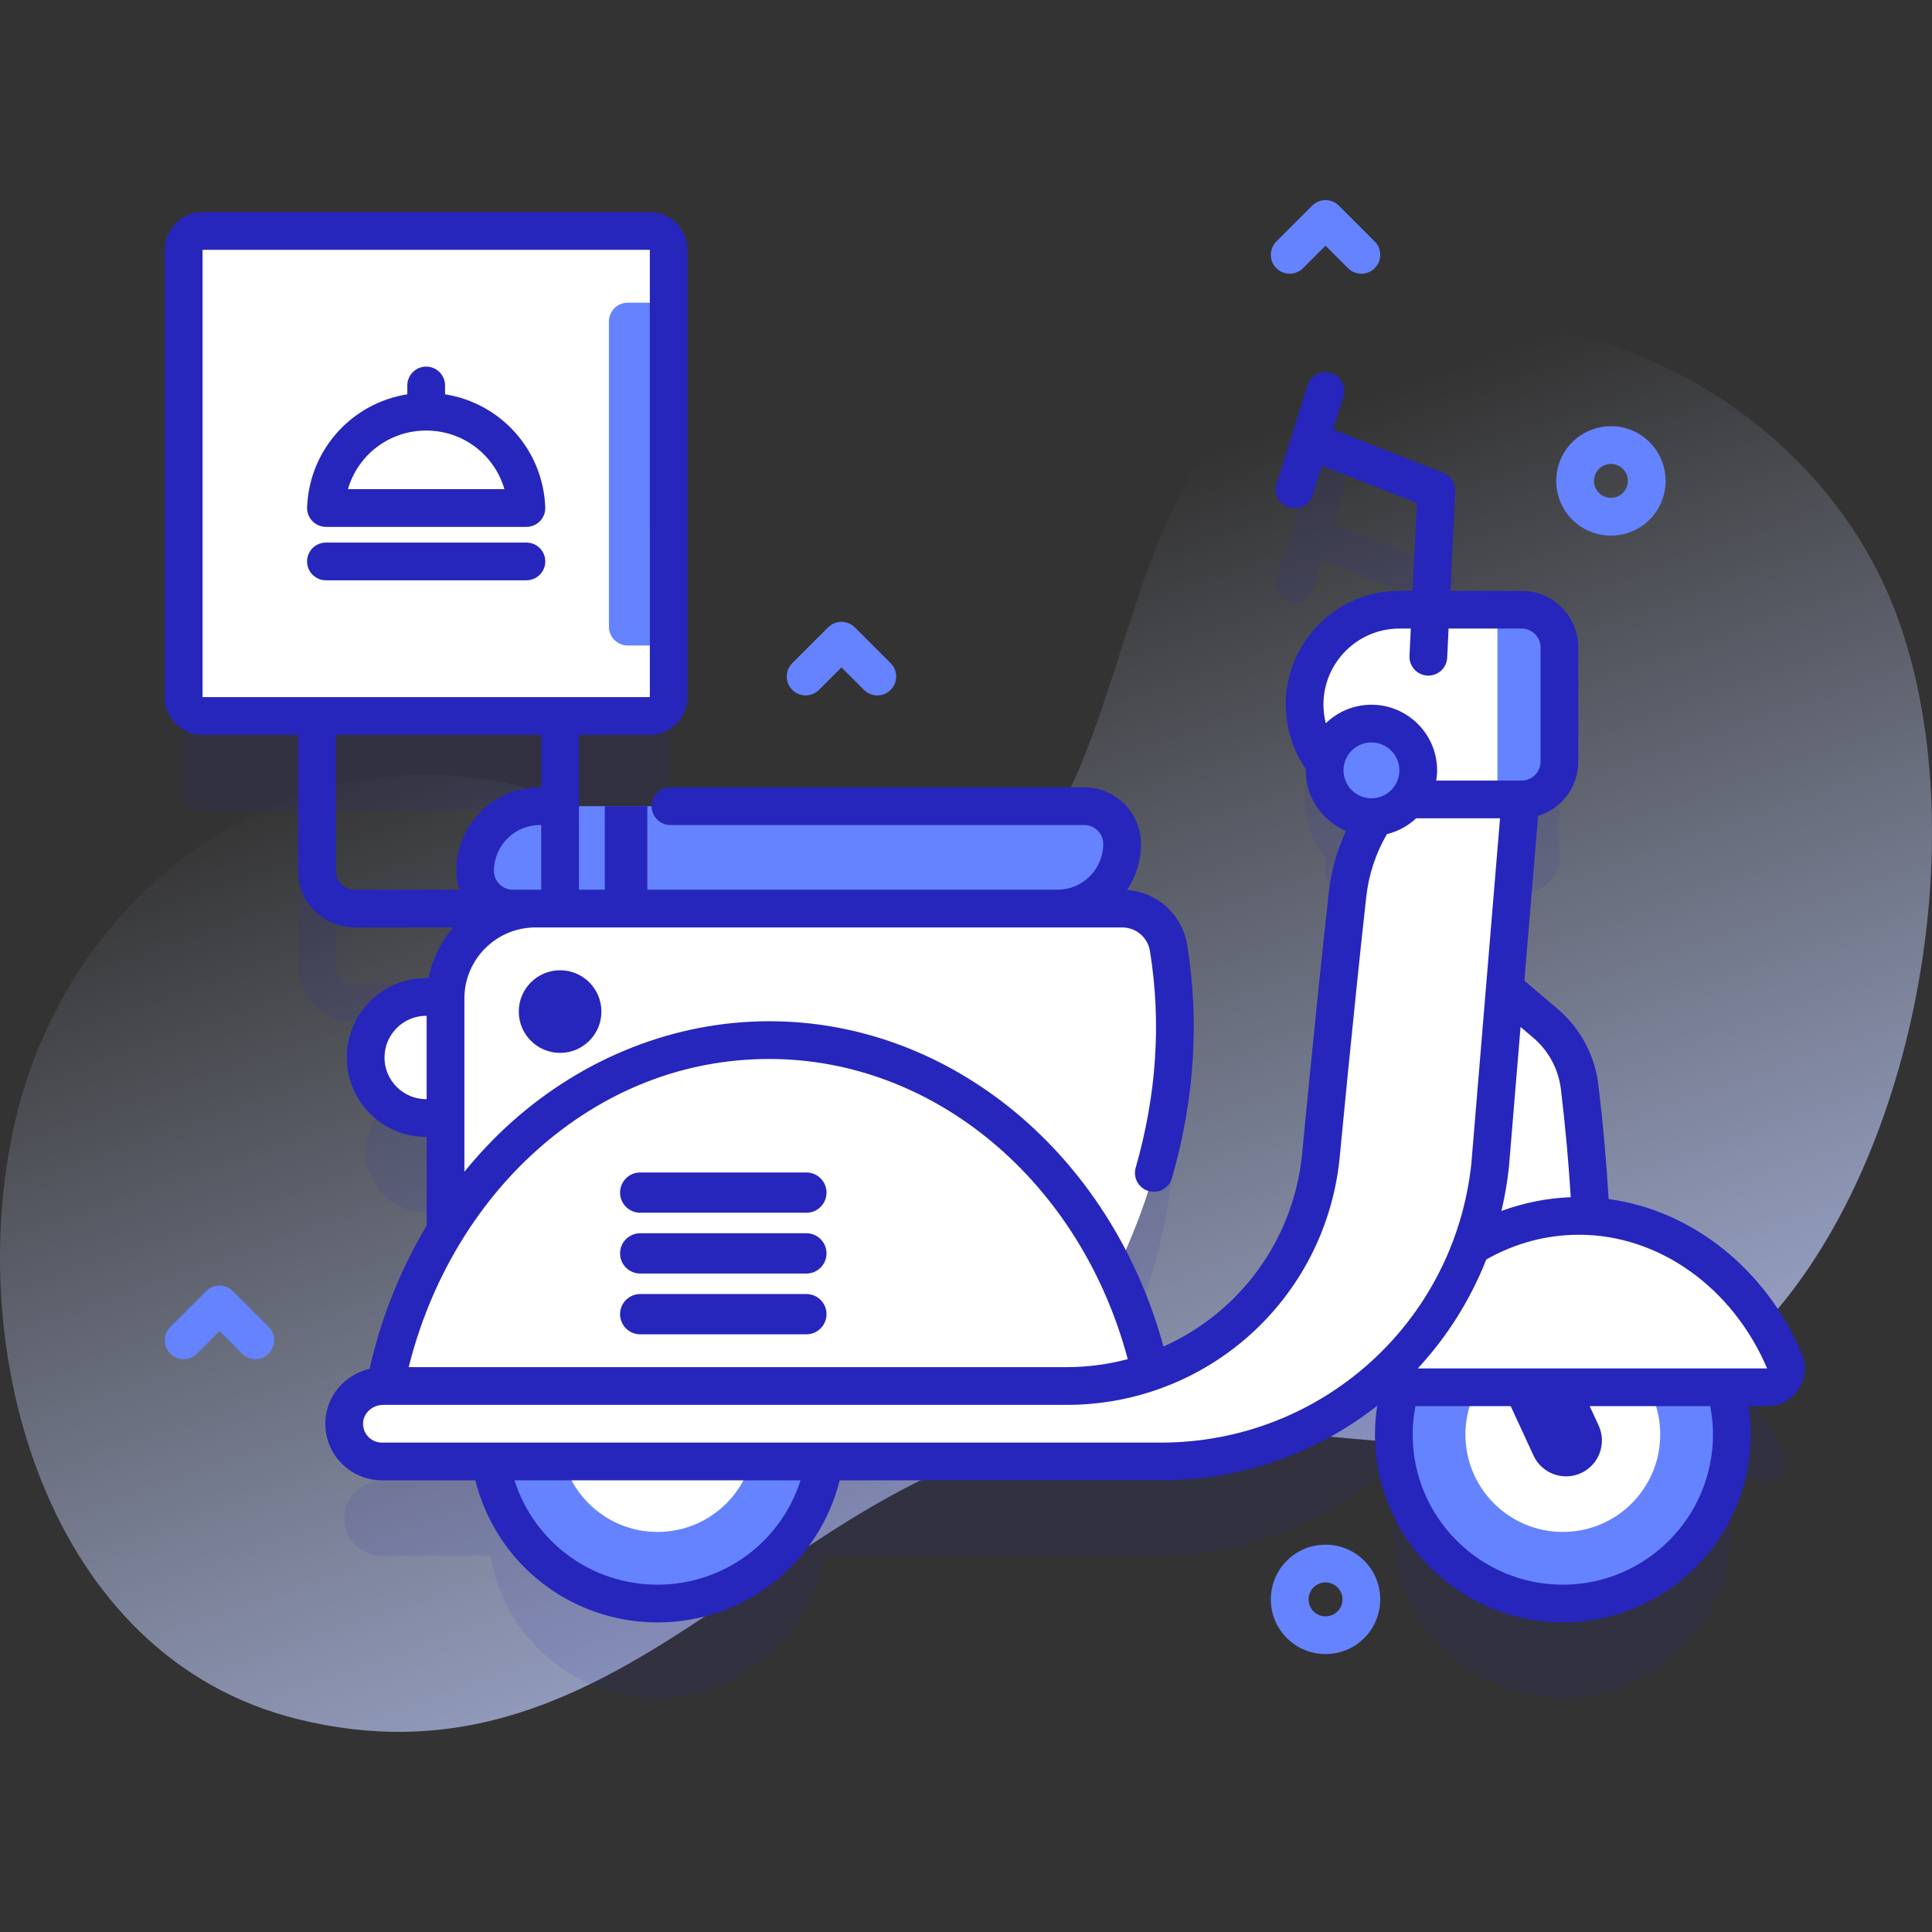
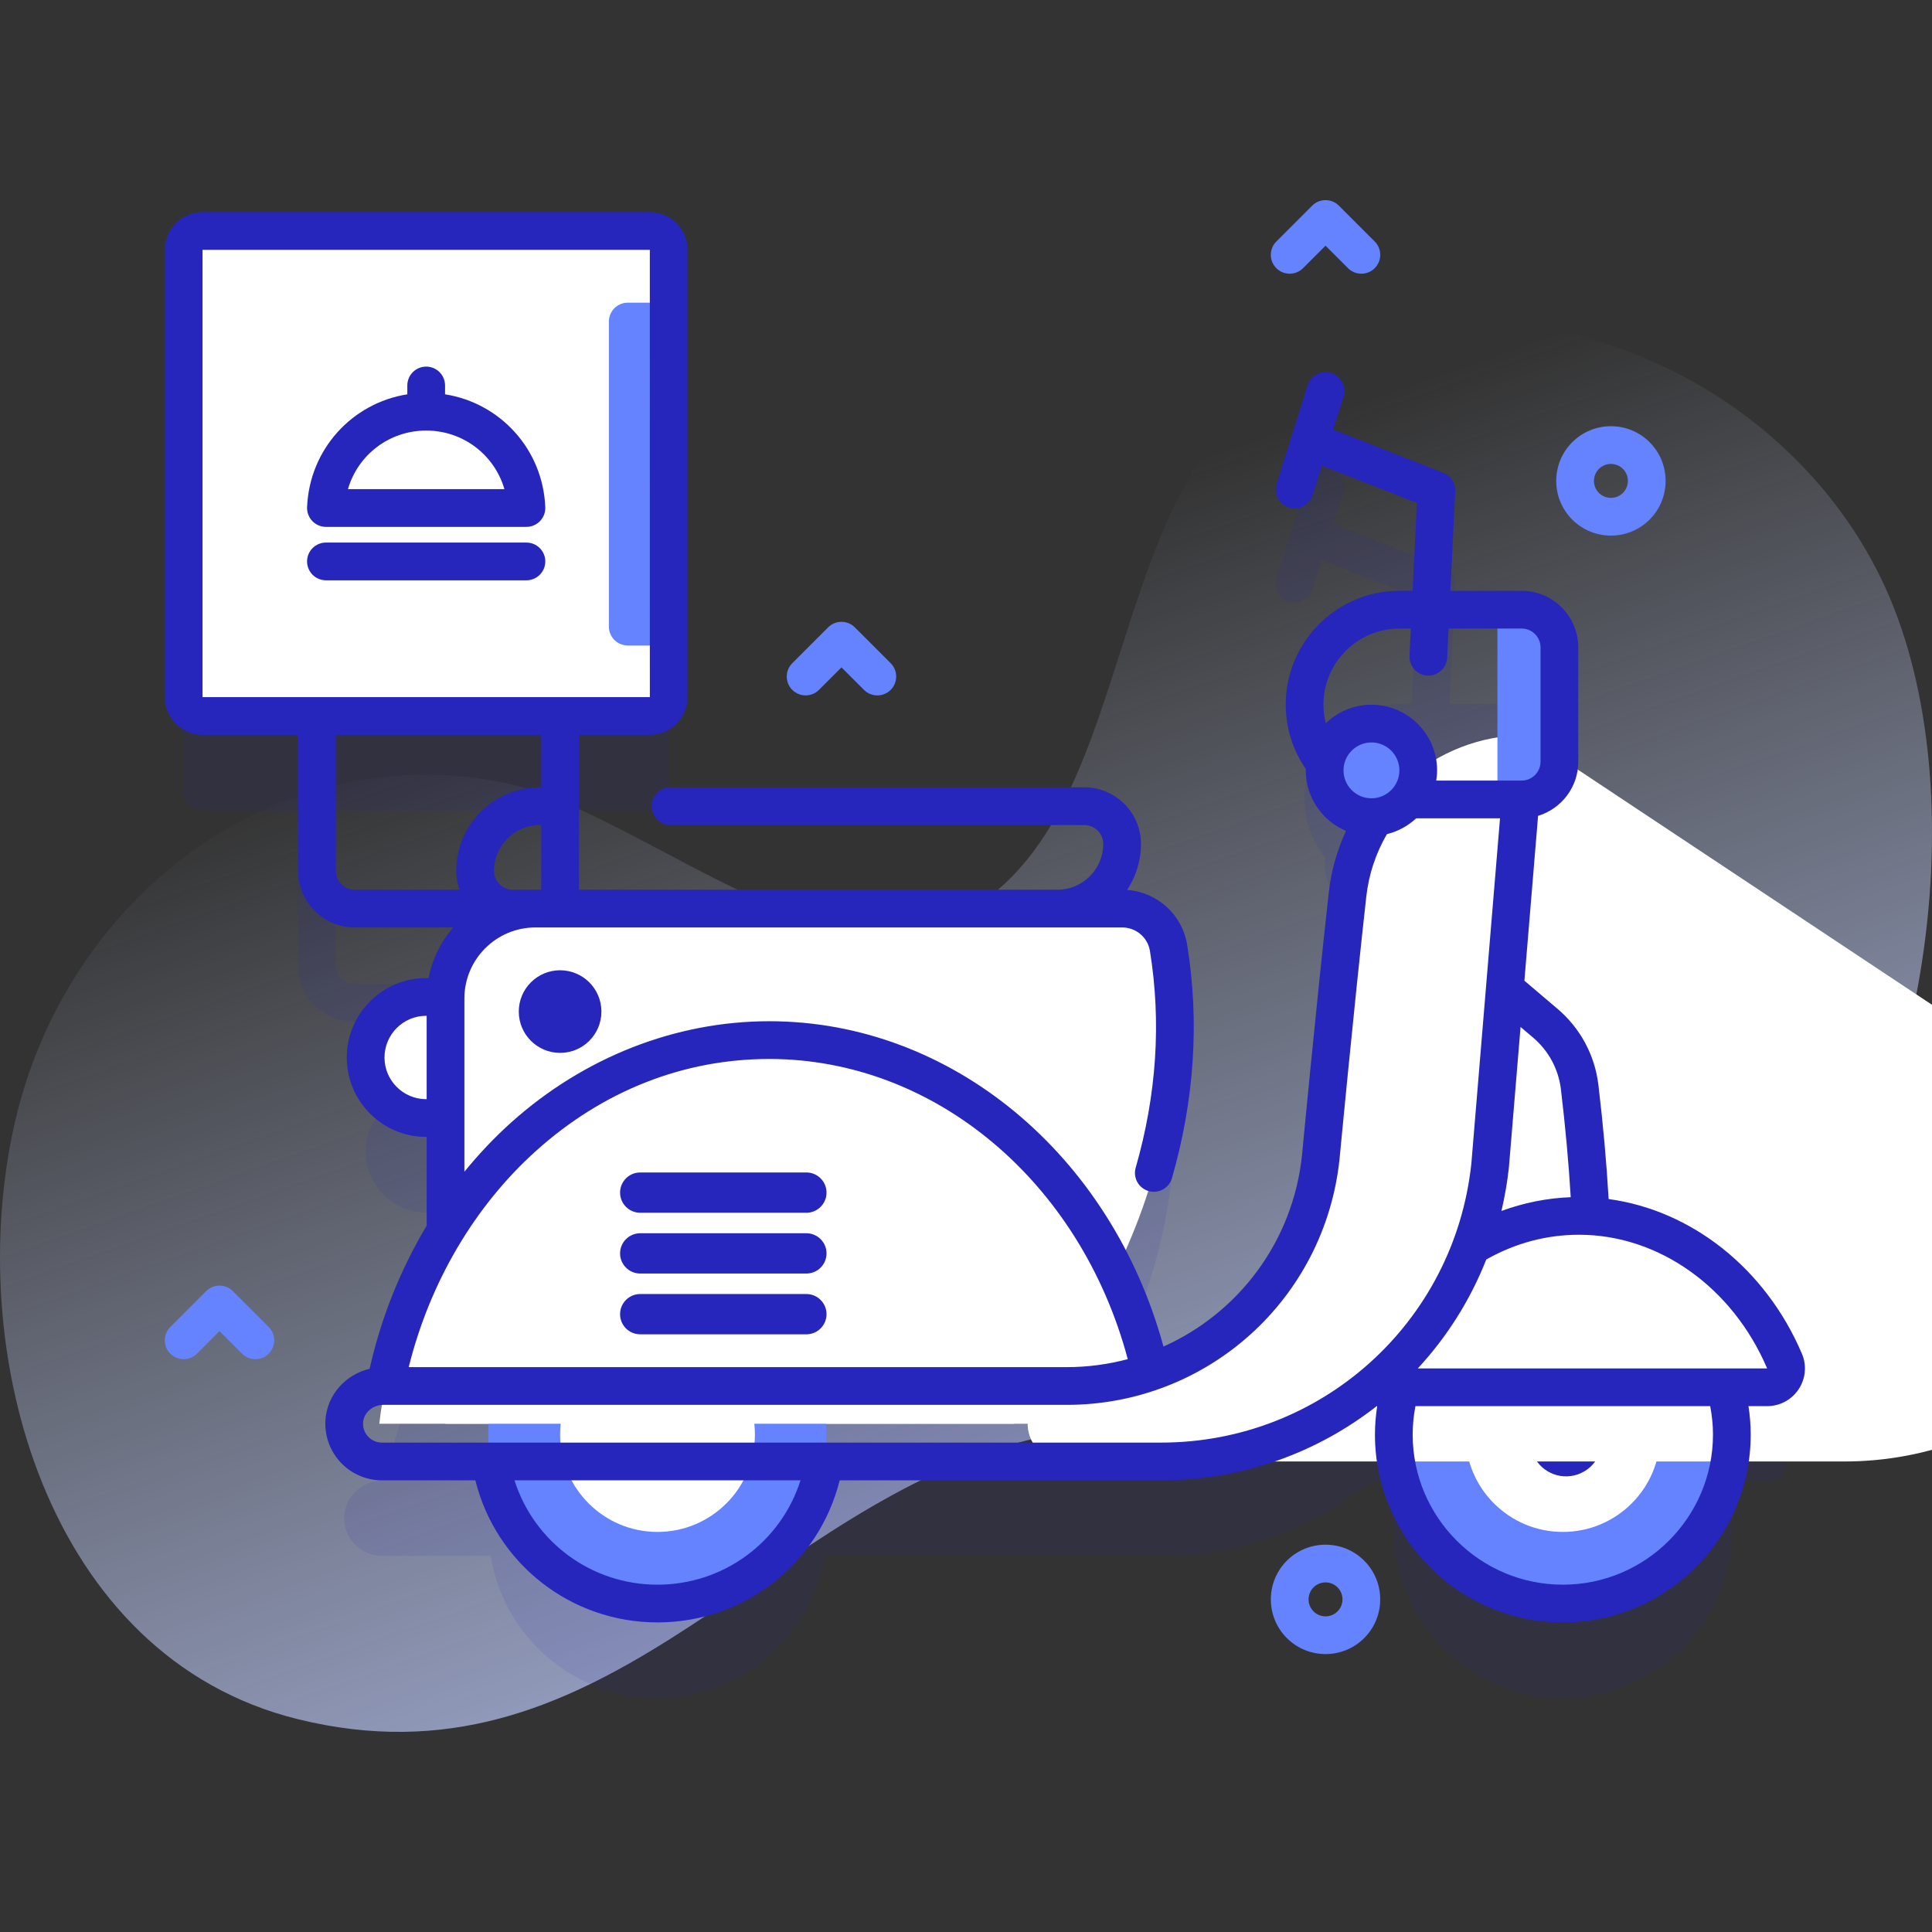
<svg xmlns="http://www.w3.org/2000/svg" id="Capa_1" height="512" viewBox="0 0 512 512" width="512">
  <rect x="0" y="0" width="512" height="512" fill="#333333" stroke="none" />
  <linearGradient id="SVGID_1_" gradientUnits="userSpaceOnUse" x1="214.508" x2="342.508" y1="157.604" y2="521.603">
    <stop offset="0" stop-color="#d2deff" stop-opacity="0" />
    <stop offset="1" stop-color="#b7c5ff" />
  </linearGradient>
  <g>
    <path d="m501.873 161c-22.357-56.888-91.226-91.003-149.556-68.427-66.582 25.769-44.506 131.673-104.983 153.088-32.669 11.568-80.962-31.644-113.969-38.27-60.821-12.211-115.881 30.704-129.439 90.134-13.832 60.63 8.353 141.61 74.967 158.066 79.35 19.603 120.683-51.729 187.249-72.21 68.311-21.019 144.263 28.622 200.814-31.776 41.78-44.622 57.055-134.273 34.917-190.605z" fill="url(#SVGID_1_)" />
    <g>
      <path d="m472.922 385.692c-9.296-21.783-28.69-37.11-51.396-38.375-.54-11.492-1.563-23.021-2.901-34.215-.787-6.586-4.03-12.629-9.085-16.923l-10.754-9.134 4.166-50.185h.308c5.523 0 10-4.477 10-10v-30.29c0-5.523-4.477-10-10-10h-19.129l1.512-31.39c.104-2.143-1.172-4.111-3.168-4.895l-29.174-11.443 2.747-8.726c.829-2.634-.634-5.441-3.268-6.27-2.631-.829-5.441.635-6.271 3.269l-8.215 26.094c-.829 2.634.634 5.441 3.269 6.27.499.157 1.005.232 1.502.232 2.125 0 4.097-1.365 4.769-3.5l2.458-7.808 25.19 9.881-1.362 28.287h-3.246c-13.887 0-25.144 11.258-25.144 25.145 0 5.913 2.046 11.344 5.461 15.637-.086.591-.146 1.191-.146 1.806 0 6.85 5.553 12.403 12.403 12.403.339 0 .671-.024 1.003-.05-3.912 6.031-6.506 13.025-7.348 20.602-3.521 31.703-7.087 69.579-7.087 69.579-2.83 26.833-20.925 48.535-45.139 56.898-2.115-9.334-5.239-18.215-9.224-26.5 10.779-22.189 19.503-52.079 14.026-85.867-.976-6.023-6.21-10.436-12.312-10.436h-17.131c9.461 0 17.131-7.67 17.131-17.131 0-5.523-4.477-10-10-10h-133.935v-23.916h18.779c2.761 0 5-2.239 5-5v-118.539c0-2.761-2.239-5-5-5h-118.537c-2.762 0-5 2.239-5 5v118.537c0 2.761 2.238 5 5 5h25.317v41.047c0 8.271 6.729 15 15 15h33.307c-5.614 4.359-9.232 11.168-9.232 18.827v-.413h-5.123c-8.863 0-16.047 7.185-16.047 16.047s7.185 16.047 16.047 16.047h5.123v29.842c-7.541 12.236-13.056 26.161-15.99 41.17h-.521c-5.326 0-9.977 4.019-10.321 9.333-.377 5.824 4.235 10.667 9.978 10.667h28.815c3.42 21.343 21.912 37.652 44.219 37.652s40.799-16.309 44.219-37.652h89.208c20.955 0 40.278-7.323 55.429-19.661h8.058c-1.155 3.975-1.787 8.173-1.787 12.521 0 24.738 20.054 44.792 44.792 44.792s44.792-20.054 44.792-44.792c0-4.348-.632-8.546-1.787-12.521h11.142c3.58-.001 6.015-3.661 4.61-6.953zm-383.931-129.906v-41.047h54.44v23.916h-.396c-9.461 0-17.131 7.67-17.131 17.131 0 1.824.496 3.528 1.349 5h-33.262c-2.757 0-5-2.244-5-5z" fill="#2626bc" opacity=".1" />
      <g>
        <g>
          <path d="m172.211 189.738h-118.537c-2.761 0-5-2.239-5-5v-118.536c0-2.761 2.239-5 5-5h118.537c2.762 0 5 2.239 5 5v118.537c0 2.761-2.239 4.999-5 4.999z" fill="#fff" />
          <path d="m177.211 171.061h-10.85c-2.761 0-5-2.239-5-5v-80.846c0-2.761 2.239-5 5-5h10.85z" fill="#6583fe" />
        </g>
        <g>
          <g>
            <path d="m118.066 296.294h-5.123c-8.863 0-16.047-7.185-16.047-16.047 0-8.863 7.185-16.047 16.047-16.047h5.123z" fill="#fff" />
            <g>
              <path d="m268.76 377.305s52.566-54.233 40.919-126.083c-.976-6.023-6.21-10.436-12.312-10.436h-155.474c-13.159 0-23.827 10.668-23.827 23.827v112.693h150.694z" fill="#fff" />
              <g>
                <ellipse cx="414.164" cy="380.165" fill="#6583fe" rx="44.792" ry="44.792" transform="matrix(.23 -.973 .973 .23 -50.987 695.906)" />
                <circle cx="414.164" cy="380.165" fill="#fff" r="25.813" />
                <path d="m419.004 390.377c-4.766 2.199-10.412.118-12.611-4.648l-13.429-29.105 17.258-7.963 13.429 29.105c2.199 4.766.118 10.412-4.647 12.611z" fill="#2626bc" />
              </g>
              <g>
                <ellipse cx="174.245" cy="380.165" fill="#6583fe" rx="44.792" ry="44.792" transform="matrix(.707 -.707 .707 .707 -217.782 234.558)" />
                <circle cx="174.245" cy="380.165" fill="#fff" r="25.813" />
              </g>
              <g fill="#fff">
                <path d="m307.216 377.305c-6.611-57.354-50.36-101.666-103.348-101.666s-96.737 44.311-103.348 101.666z" />
                <path d="m381.975 247.765-12.603 91.611h52.58c0-17.01-1.324-34.518-3.327-51.275-.787-6.586-4.03-12.629-9.085-16.923z" />
-                 <path d="m468.312 367.644c3.58 0 6.016-3.66 4.61-6.953-9.709-22.75-30.429-38.47-54.437-38.47-26.384 0-48.797 18.986-56.988 45.423z" />
              </g>
              <g>
-                 <path d="m404.368 194.812c-24.232 0-44.59 18.215-47.264 42.3-3.521 31.703-7.087 69.579-7.087 69.579-3.645 34.556-32.597 60.614-67.344 60.614h-181.118c-5.326 0-9.977 4.019-10.321 9.334-.377 5.824 4.235 10.666 9.978 10.666h206.461c45.01 0 82.512-33.755 87.233-78.517z" fill="#fff" />
+                 <path d="m404.368 194.812c-24.232 0-44.59 18.215-47.264 42.3-3.521 31.703-7.087 69.579-7.087 69.579-3.645 34.556-32.597 60.614-67.344 60.614c-5.326 0-9.977 4.019-10.321 9.334-.377 5.824 4.235 10.666 9.978 10.666h206.461c45.01 0 82.512-33.755 87.233-78.517z" fill="#fff" />
              </g>
              <g>
-                 <path d="m280.236 240.785h-144.332c-5.523 0-10-4.477-10-10 0-9.461 7.67-17.131 17.131-17.131h144.332c5.523 0 10 4.477 10 10 0 9.461-7.67 17.131-17.131 17.131z" fill="#6583fe" />
-                 <path d="m160.279 213.654h11.275v27.131h-11.275z" fill="#2626bc" />
-               </g>
+                 </g>
            </g>
          </g>
          <g>
            <g>
-               <path d="m403.26 211.859h-32.386c-13.887 0-25.144-11.257-25.144-25.144 0-13.887 11.258-25.144 25.144-25.144h32.386c5.523 0 10 4.477 10 10v30.289c0 5.522-4.477 9.999-10 9.999z" fill="#fff" />
              <path d="m403.26 161.57h-6.426v50.289h6.426c5.523 0 10-4.477 10-10v-30.289c0-5.523-4.477-10-10-10z" fill="#6583fe" />
            </g>
            <ellipse cx="363.448" cy="204.158" fill="#6583fe" rx="12.403" ry="12.403" transform="matrix(.707 -.707 .707 .707 -37.91 316.793)" />
          </g>
          <g fill="#2626bc">
            <path d="m213.699 321.392h-44.036c-2.948 0-5.338-2.39-5.338-5.338 0-2.948 2.39-5.338 5.338-5.338h44.036c2.948 0 5.338 2.39 5.338 5.338 0 2.948-2.39 5.338-5.338 5.338z" />
            <path d="m213.699 337.5h-44.036c-2.948 0-5.338-2.39-5.338-5.338 0-2.948 2.39-5.338 5.338-5.338h44.036c2.948 0 5.338 2.39 5.338 5.338 0 2.948-2.39 5.338-5.338 5.338z" />
            <path d="m213.699 353.607h-44.036c-2.948 0-5.338-2.39-5.338-5.338 0-2.948 2.39-5.338 5.338-5.338h44.036c2.948 0 5.338 2.39 5.338 5.338 0 2.948-2.39 5.338-5.338 5.338z" />
          </g>
        </g>
        <g fill="#2626bc">
          <path d="m477.52 358.729c-9.632-22.571-29.212-37.982-51.217-40.969-.552-9.61-1.461-19.767-2.714-30.253-.939-7.862-4.78-15.015-10.812-20.14l-8.796-7.471 3.626-43.685c6.157-1.868 10.653-7.593 10.653-14.353v-30.288c0-8.271-6.728-15-15-15h-18.888l1.271-26.391c.104-2.143-1.172-4.111-3.168-4.895l-29.174-11.443 2.747-8.726c.829-2.634-.634-5.441-3.268-6.271-2.631-.828-5.441.635-6.271 3.269l-8.215 26.094c-.829 2.634.634 5.441 3.269 6.27.499.157 1.005.232 1.502.232 2.125 0 4.097-1.365 4.769-3.5l2.458-7.808 25.19 9.881-1.121 23.287h-3.487c-16.622 0-30.145 13.523-30.145 30.145 0 6.158 1.851 12.053 5.333 17.095-.002.117-.018.23-.018.347 0 7.209 4.406 13.406 10.667 16.044-2.404 5.149-3.942 10.63-4.578 16.359-3.484 31.381-7.06 69.282-7.09 69.605-2.418 22.932-16.873 41.82-36.712 50.688-13.918-50.972-56.325-86.215-104.463-86.215-24.81 0-49.095 9.522-68.383 26.814-4.457 3.995-8.599 8.381-12.419 13.076v-45.917c0-10.381 8.446-18.827 18.827-18.827h138.343 17.131c3.689 0 6.791 2.623 7.376 6.236 3.048 18.797 1.776 38.121-3.777 57.436-.763 2.654.771 5.424 3.424 6.188 2.657.763 5.424-.771 6.188-3.424 5.964-20.743 7.322-41.535 4.037-61.799-1.303-8.041-7.893-13.982-15.92-14.578 2.318-3.499 3.673-7.689 3.673-12.191 0-8.271-6.729-15-15-15h-109.684c-2.761 0-5 2.238-5 5s2.239 5 5 5h109.683c2.757 0 5 2.243 5 5 0 6.689-5.441 12.132-12.131 12.132h-126.804v-41.047h18.779c5.514 0 10-4.486 10-10v-118.534c0-5.514-4.486-10-10-10h-118.537c-5.514 0-10 4.486-10 10v118.537c0 5.514 4.486 10 10 10h25.317v36.047c0 8.271 6.729 15 15 15h26.1c-3.247 3.754-5.542 8.35-6.508 13.414h-.64c-11.605 0-21.047 9.441-21.047 21.047s9.442 21.047 21.047 21.047h.123v23.376c0 .046.012.088.013.133-6.931 11.564-12.09 24.409-15.131 37.939-6.385 1.512-11.274 6.925-11.705 13.573-.268 4.134 1.199 8.233 4.023 11.247 2.826 3.015 6.815 4.743 10.945 4.743h24.758c5.49 22.026 25.225 37.652 48.276 37.652 23.052 0 42.787-15.626 48.276-37.652h85.152c21.501 0 41.367-7.306 57.161-19.661h.134c-.382 2.496-.595 5.012-.595 7.521 0 27.455 22.336 49.792 49.791 49.792s49.792-22.337 49.792-49.792c0-2.508-.213-5.024-.596-7.521h4.951c3.371 0 6.494-1.681 8.353-4.496 1.856-2.809 2.176-6.329.856-9.419zm-335.626-122.943h-5.99c-2.757 0-5-2.243-5-5 0-6.689 5.442-12.132 12.131-12.132h.396v17.132zm-88.22-169.584h118.536l.006 118.537h-118.542zm35.317 164.584v-36.047h54.44v13.915h-.396c-12.203 0-22.131 9.929-22.131 22.132 0 1.755.319 3.433.875 5h-27.788c-2.757 0-5-2.244-5-5zm23.953 60.507c-6.091 0-11.047-4.956-11.047-11.047s4.956-11.047 11.047-11.047h.123v22.094zm293.359-16.304c4.105 3.487 6.718 8.354 7.357 13.705 1.182 9.895 2.053 19.484 2.598 28.573-6.257.238-12.454 1.48-18.365 3.655.887-3.782 1.568-7.65 1.986-11.609.004-.037.007-.074.01-.11l3.075-37.049zm-35.429-108.418h3.005l-.348 7.23c-.133 2.758 1.995 5.102 4.754 5.234.082.004.163.006.244.006 2.651 0 4.861-2.083 4.99-4.76l.371-7.71h19.37c2.757 0 5 2.243 5 5v30.288c0 2.757-2.243 5-5 5h-22.642c.139-.883.232-1.78.232-2.701 0-9.596-7.807-17.402-17.403-17.402-4.699 0-8.962 1.88-12.096 4.917-.406-1.605-.622-3.265-.622-4.958 0-11.107 9.038-20.144 20.145-20.144zm-7.427 30.184c4.082 0 7.403 3.32 7.403 7.402s-3.321 7.402-7.403 7.402-7.402-3.32-7.402-7.402c0-4.081 3.32-7.402 7.402-7.402zm-221.286 108.144c17.704-15.871 39.042-24.26 61.708-24.26 43.816 0 82.464 32.554 94.999 79.548-5.175 1.373-10.601 2.118-16.195 2.118h-174.358c5.586-22.489 17.501-42.754 33.846-57.406zm32.084 115.058c-17.562 0-32.721-11.346-37.897-27.652h75.794c-5.176 16.307-20.334 27.652-37.897 27.652zm-73.034-37.652c-1.396 0-2.692-.561-3.648-1.582-.956-1.02-1.431-2.355-1.34-3.762.167-2.567 2.558-4.656 5.332-4.656h181.118c37.313 0 68.402-27.982 72.321-65.146.036-.378 3.604-38.196 7.079-69.495.657-5.915 2.506-11.497 5.477-16.613 2.951-.717 5.605-2.183 7.756-4.192h22.214l-7.593 91.46c-4.477 42.183-39.829 73.986-82.255 73.986zm352.745-2.14c0 21.941-17.851 39.792-39.792 39.792-21.94 0-39.791-17.851-39.791-39.792 0-2.51.255-5.032.733-7.521h78.116c.479 2.491.734 5.013.734 7.521zm-78.222-17.521c7.699-8.312 13.888-18.072 18.148-28.869 7.673-4.333 15.938-6.554 24.603-6.554 21.089 0 40.651 13.908 49.826 35.423z" />
          <g>
            <path d="m86.376 139.627h53.132c1.36 0 2.662-.555 3.605-1.535s1.445-2.303 1.392-3.662c-.606-15.306-11.898-27.621-26.562-29.932v-2.343c0-2.762-2.238-5-5-5s-5 2.238-5 5v2.343c-14.664 2.311-25.957 14.626-26.562 29.932-.054 1.359.448 2.682 1.392 3.662.941.98 2.243 1.535 3.603 1.535zm26.567-25.525c9.831 0 18.12 6.499 20.731 15.525h-41.464c2.612-9.026 10.901-15.525 20.733-15.525z" />
            <path d="m139.508 143.786h-53.132c-2.762 0-5 2.238-5 5s2.238 5 5 5h53.132c2.762 0 5-2.238 5-5s-2.238-5-5-5z" />
          </g>
        </g>
      </g>
      <g fill="#6583fe">
        <path d="m232.5 184.29c-1.28 0-2.559-.488-3.536-1.465l-5.964-5.963-5.964 5.964c-1.953 1.953-5.118 1.953-7.071 0-1.953-1.952-1.953-5.118 0-7.07l9.5-9.5c1.953-1.953 5.118-1.953 7.071 0l9.5 9.5c1.953 1.952 1.953 5.118 0 7.07-.977.976-2.256 1.464-3.536 1.464z" />
        <path d="m360.779 72.536c-1.279 0-2.56-.488-3.535-1.465l-5.965-5.964-5.965 5.964c-1.951 1.953-5.119 1.953-7.07 0-1.953-1.952-1.953-5.118 0-7.07l9.5-9.5c1.951-1.953 5.119-1.953 7.07 0l9.5 9.5c1.953 1.952 1.953 5.118 0 7.07-.975.976-2.255 1.465-3.535 1.465z" />
        <path d="m67.674 360.199c-1.28 0-2.559-.488-3.536-1.465l-5.964-5.964-5.964 5.964c-1.953 1.953-5.118 1.953-7.071 0-1.953-1.952-1.953-5.118 0-7.07l9.5-9.5c1.953-1.953 5.118-1.953 7.071 0l9.5 9.5c1.953 1.952 1.953 5.118 0 7.07-.977.976-2.256 1.465-3.536 1.465z" />
        <path d="m351.279 438.345c-3.714 0-7.427-1.413-10.253-4.24-5.654-5.653-5.654-14.852 0-20.505 5.651-5.653 14.852-5.655 20.505 0 5.653 5.653 5.653 14.852 0 20.505-2.826 2.827-6.539 4.24-10.252 4.24zm0-18.99c-1.152 0-2.305.439-3.183 1.315-1.754 1.755-1.754 4.609 0 6.364 1.756 1.754 4.608 1.754 6.364 0 1.754-1.755 1.754-4.609 0-6.364-.877-.877-2.029-1.315-3.181-1.315z" />
        <path d="m426.912 141.937c-3.714 0-7.427-1.413-10.253-4.24-5.654-5.653-5.654-14.852 0-20.505 5.651-5.653 14.852-5.655 20.505 0 5.653 5.653 5.653 14.852 0 20.505-2.826 2.827-6.539 4.24-10.252 4.24zm0-18.99c-1.152 0-2.305.438-3.183 1.315-1.754 1.755-1.754 4.609 0 6.364 1.755 1.753 4.607 1.755 6.364 0 1.754-1.755 1.754-4.609 0-6.364-.877-.877-2.03-1.315-3.181-1.315z" />
      </g>
      <circle cx="148.432" cy="268.079" fill="#2626bc" r="10.949" />
    </g>
  </g>
</svg>